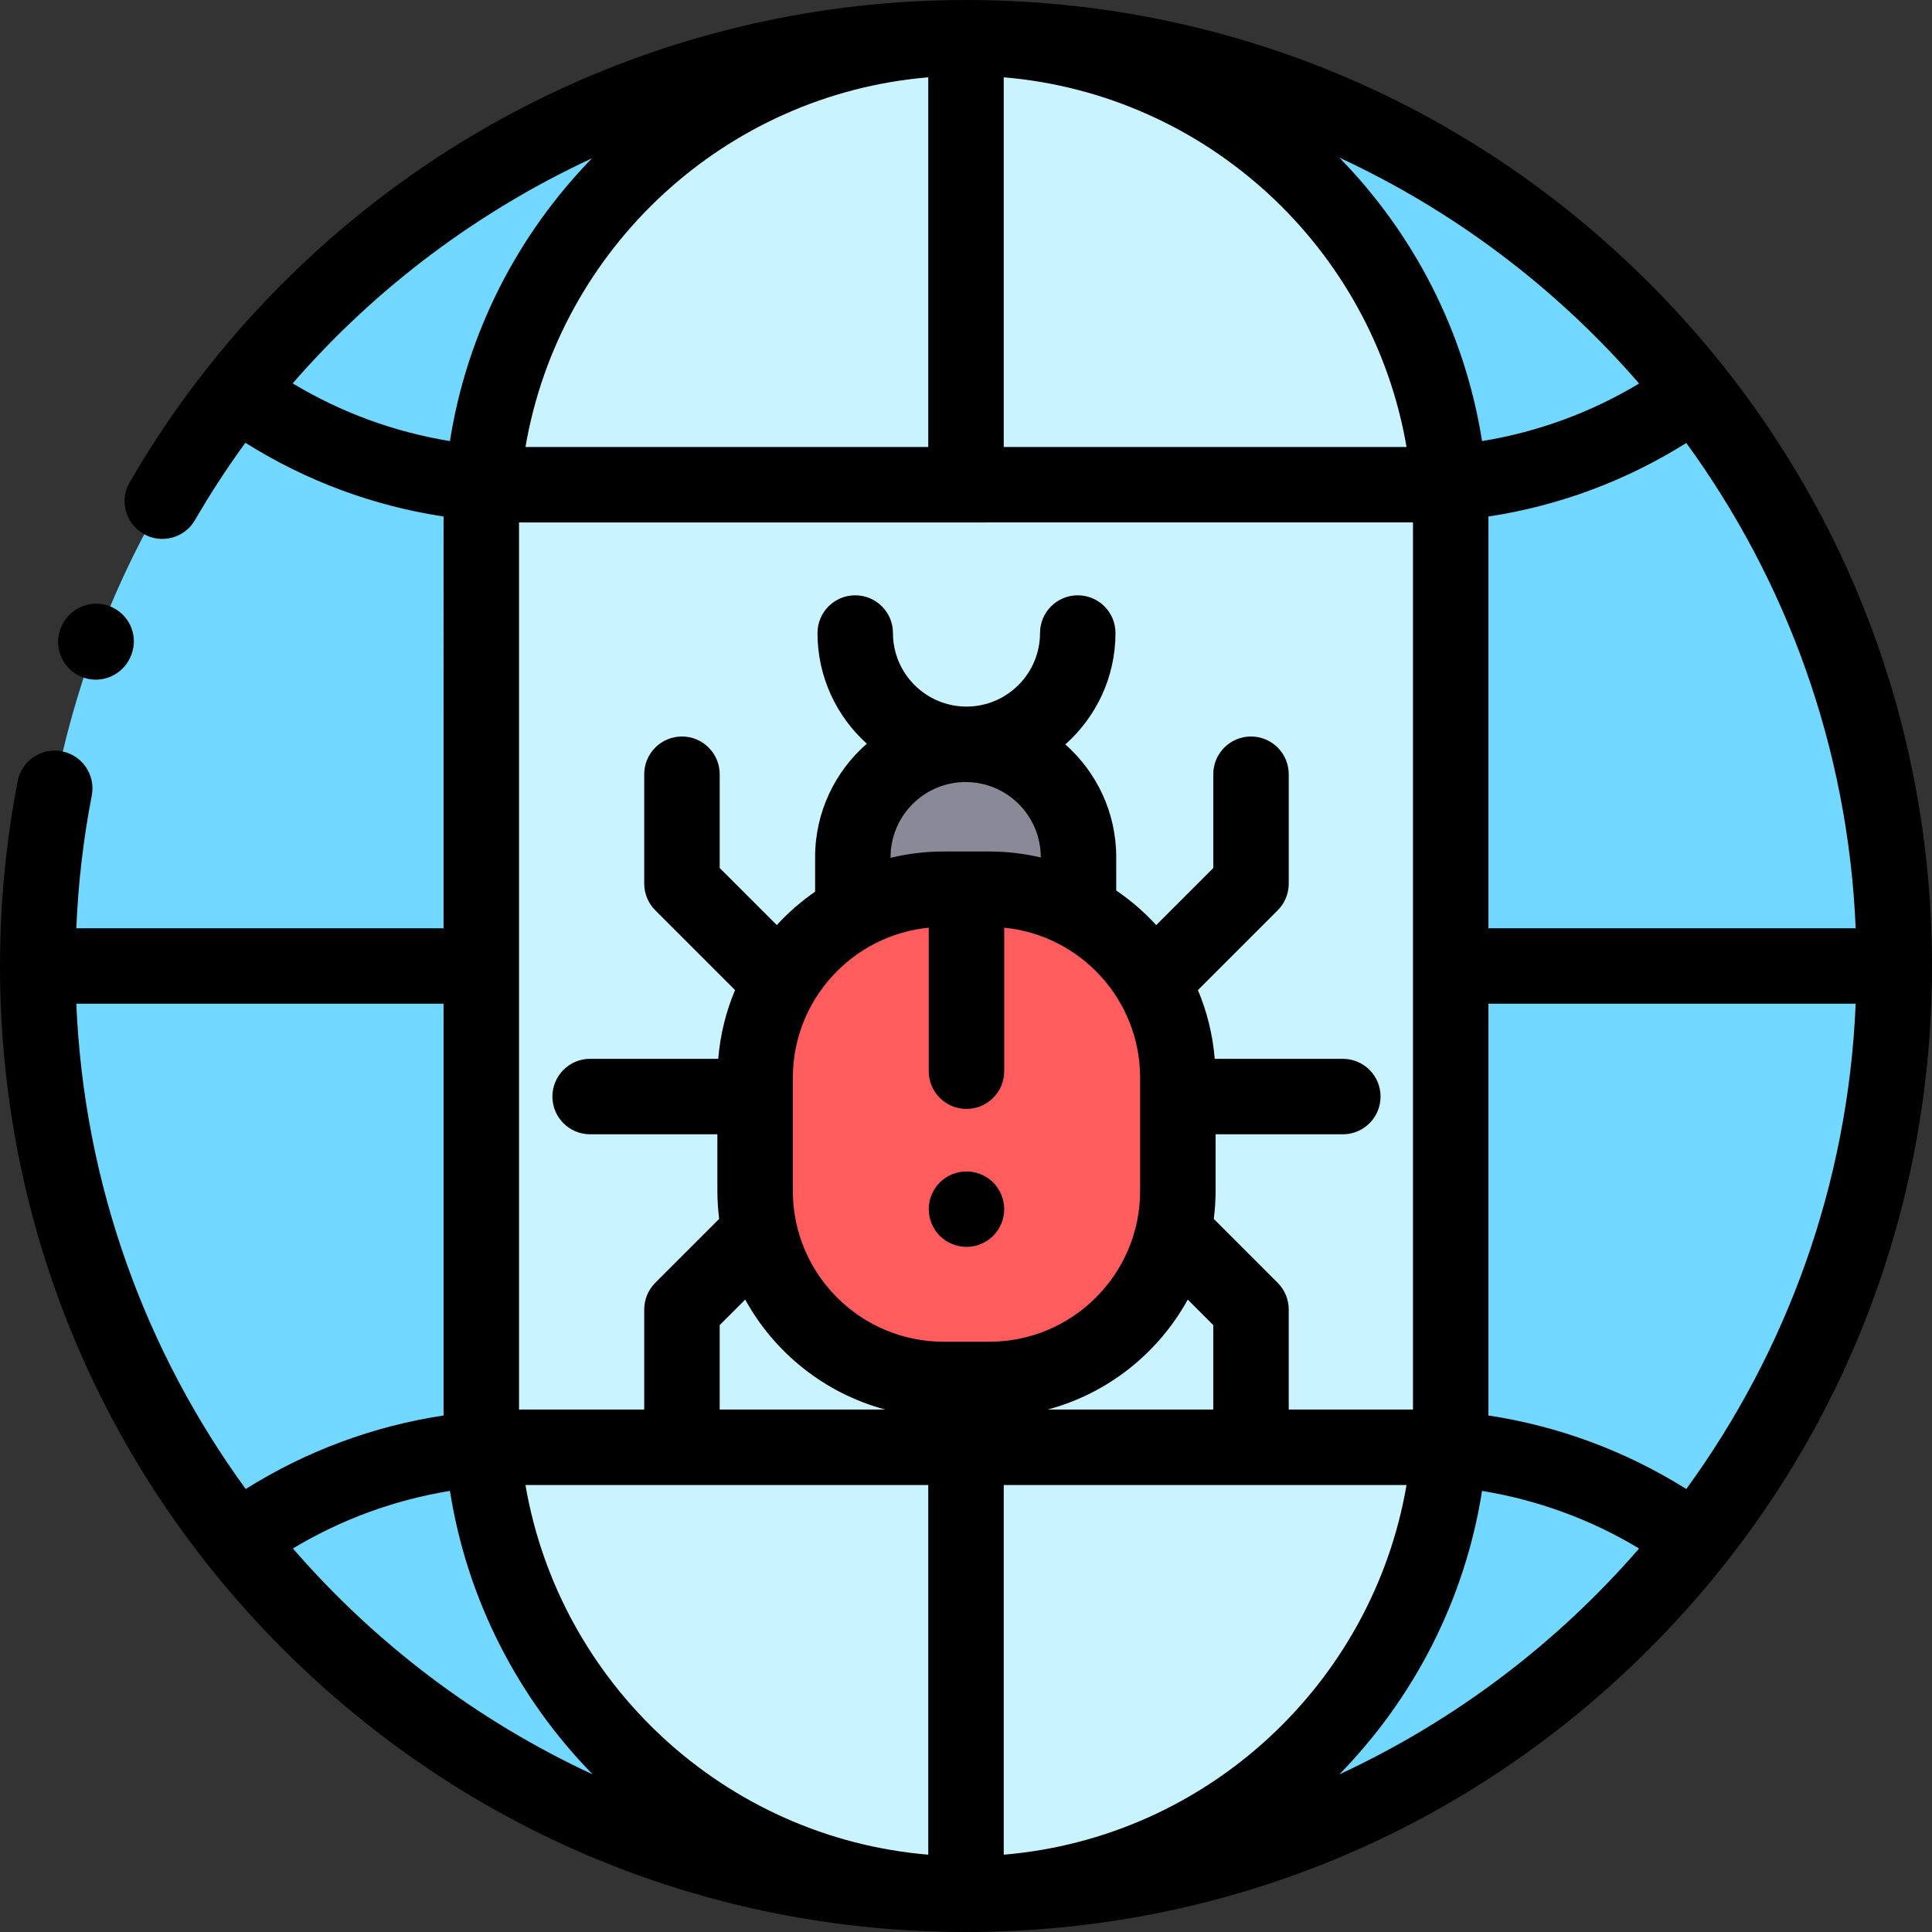
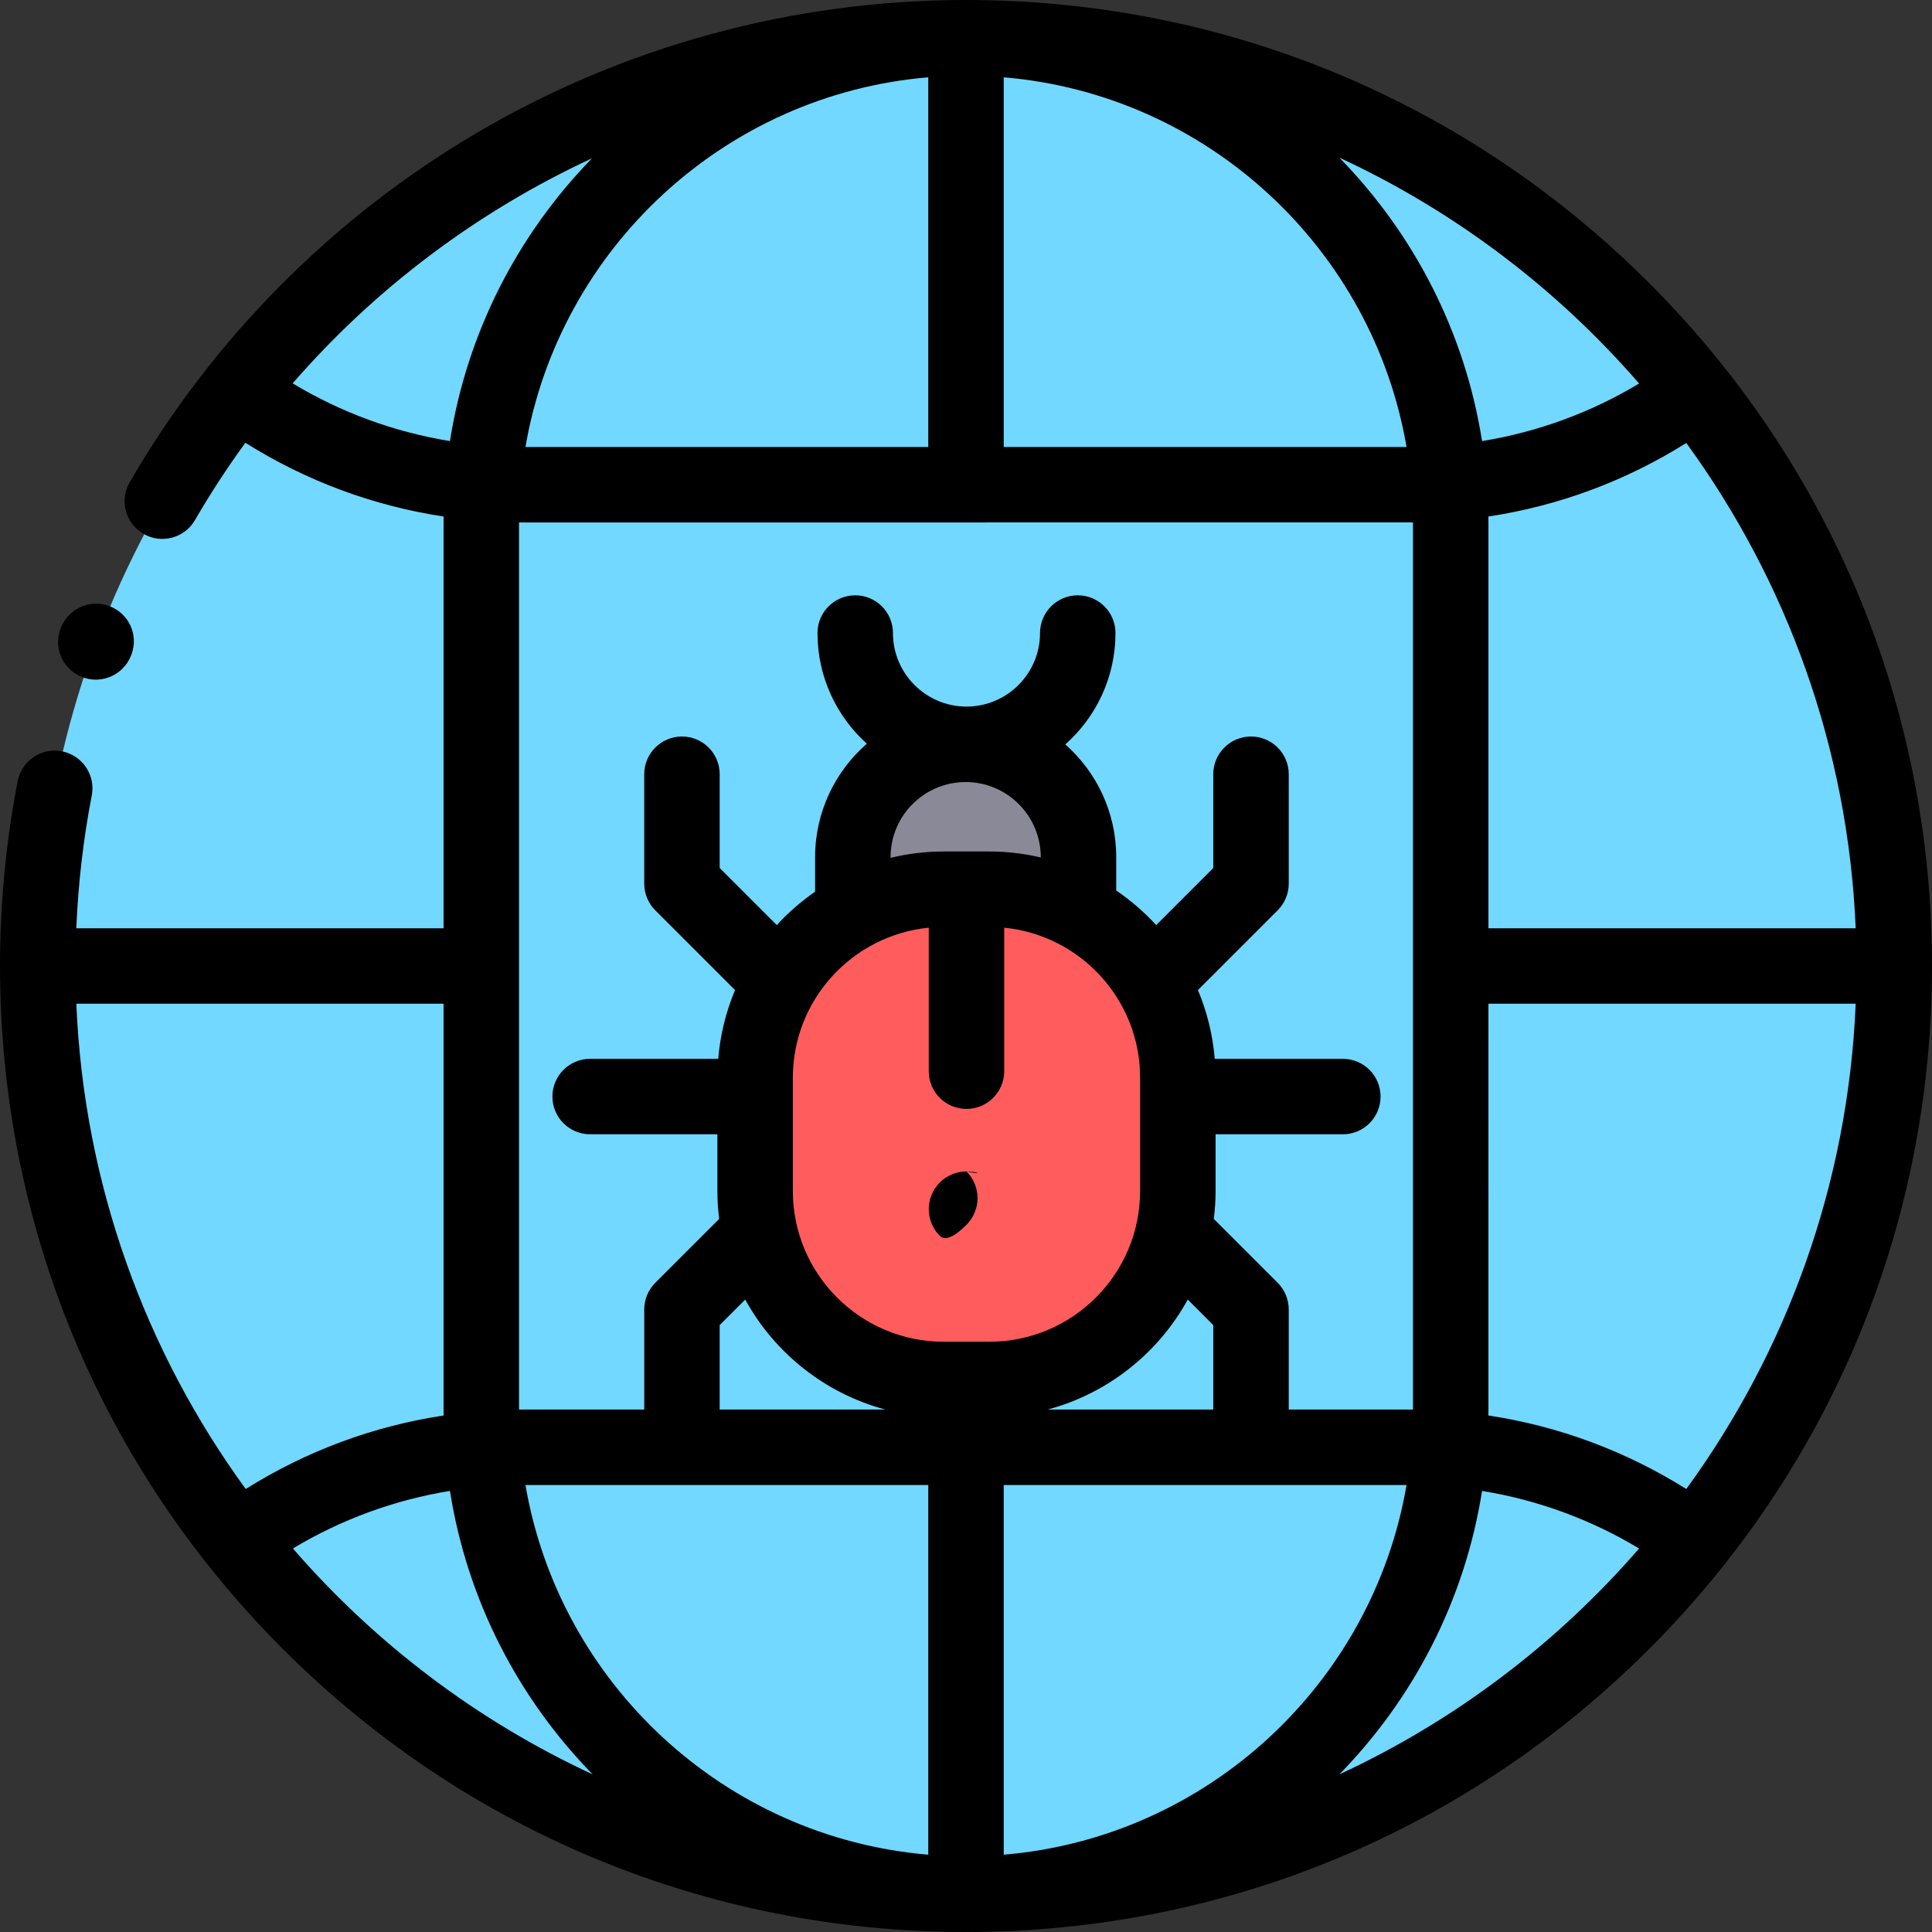
<svg xmlns="http://www.w3.org/2000/svg" version="1.1" id="Capa_1" x="0px" y="0px" viewBox="0 0 512 512" style="enable-background:new 0 0 512 512;" xml:space="preserve">
  <rect x="0" y="0" width="512" height="512" fill="#333333" stroke="none" />
  <circle style="fill:#72D8FF;" cx="256" cy="256" r="246" />
-   <path style="fill:#C9F3FF;" d="M256,10.062L256,10.062c-70.943,0-128.454,57.511-128.454,128.454v234.968  c0,70.943,57.511,128.454,128.454,128.454l0,0c70.943,0,128.454-57.511,128.454-128.454V138.516  C384.454,67.573,326.943,10.062,256,10.062z" />
  <path style="fill:#898998;" d="M226.227,240.142V227.15c0-16.514,13.387-29.901,29.901-29.901l0,0  c16.514,0,29.901,13.387,29.901,29.901v12.735L226.227,240.142z" />
  <path style="fill:#FF5D5D;" d="M312.363,315.618v-30.009c0-27.589-22.365-49.954-49.954-49.954h-12.126  c-27.589,0-49.954,22.365-49.954,49.954v30.009c0,27.589,22.365,49.954,49.954,49.954h12.126  C289.997,365.572,312.363,343.207,312.363,315.618z" />
  <path d="M437.02,74.981C388.667,26.628,324.38,0,256,0c-45.699,0-90.557,12.191-129.724,35.256  C88.265,57.64,56.482,89.643,34.364,127.803c-2.77,4.778-1.141,10.897,3.637,13.667c4.778,2.769,10.897,1.142,13.667-3.637  c4.116-7.101,8.582-13.935,13.359-20.494c16.079,10.103,33.875,16.72,52.54,19.544c-0.006,0.545-0.021,1.087-0.021,1.633V246H20.222  c0.496-11.846,1.859-23.639,4.096-35.177c1.051-5.422-2.493-10.669-7.915-11.72c-5.426-1.052-10.669,2.493-11.72,7.915  C1.576,223.05,0,239.53,0,256c0,68.38,26.628,132.667,74.981,181.019C123.333,485.372,187.62,512,256,512  s132.667-26.628,181.02-74.981C485.372,388.667,512,324.38,512,256S485.372,123.333,437.02,74.981z M446.884,394.605  c-16.056-10.072-33.82-16.669-52.451-19.488c0.006-0.545,0.021-1.087,0.021-1.633V266h97.319  C489.765,313.918,473.405,358.182,446.884,394.605z M394.454,246V138.516c0-0.546-0.014-1.088-0.021-1.633  c18.631-2.818,36.396-9.415,52.453-19.487c26.52,36.423,42.879,80.686,44.888,128.603L394.454,246L394.454,246z M434.377,101.637  c-12.833,7.717-26.902,12.857-41.616,15.257c-4.567-28.996-18.168-55.027-37.819-75.12  C385.509,55.947,412.561,76.461,434.377,101.637z M266,118.461V20.488c53.961,4.533,97.742,45.389,106.748,97.973H266z M246,20.488  v97.973H139.252C148.258,65.877,192.039,25.021,246,20.488z M77.56,101.597c22.033-25.37,49.159-45.647,79.319-59.642  c-19.555,20.069-33.087,46.029-37.641,74.937C104.501,114.488,90.41,109.336,77.56,101.597z M138.519,138.461  c0,0,235.611-0.016,235.934-0.018c0,0.025,0.001,0.049,0.001,0.074v234.968c0,0.025-0.001,0.049-0.001,0.074  c-0.324-0.002-0.647-0.019-0.972-0.019h-31.953v-26.514c0-2.652-1.054-5.196-2.929-7.071l-16.929-16.93  c0.301-2.429,0.474-4.897,0.474-7.406v-15.02h33.719c5.523,0,10-4.477,10-10s-4.477-10-10-10h-33.944  c-0.533-6.407-2.063-12.536-4.459-18.216l21.14-21.141c1.875-1.875,2.929-4.418,2.929-7.071v-28.99c0-5.523-4.477-10-10-10  s-10,4.477-10,10v24.848l-15.13,15.13c-3.157-3.448-6.71-6.527-10.588-9.163v-8.845c0-11.88-5.225-22.557-13.491-29.873  c8.147-7.238,13.294-17.784,13.294-29.514c0-5.523-4.477-10-10-10s-10,4.477-10,10c0,10.745-8.742,19.486-19.486,19.486  s-19.486-8.742-19.486-19.486c0-5.523-4.477-10-10-10s-10,4.477-10,10c0,11.627,5.053,22.093,13.076,29.325  c-8.391,7.32-13.708,18.078-13.708,30.061v9.154c-3.707,2.568-7.116,5.537-10.153,8.854l-15.131-15.13V205.18  c0-5.523-4.477-10-10-10s-10,4.477-10,10v28.99c0,2.652,1.054,5.196,2.929,7.071l21.141,21.141  c-2.396,5.681-3.926,11.809-4.459,18.216h-33.944c-5.523,0-10,4.477-10,10s4.477,10,10,10h33.719v15.02  c0,2.509,0.173,4.977,0.474,7.406l-16.93,16.93c-1.875,1.875-2.929,4.419-2.929,7.071v26.514h-32.212  c-0.323,0-0.644,0.016-0.966,0.018c0-0.025-0.001-0.049-0.001-0.074V138.516c0-0.025,0.001-0.049,0.001-0.074  C137.871,138.445,138.194,138.461,138.519,138.461z M255.91,207.25c10.973,0,19.901,8.927,19.901,19.9v0.084  c-4.379-1.022-8.934-1.579-13.62-1.579h-12.126c-4.841,0-9.544,0.592-14.055,1.68v-0.185  C236.009,216.177,244.937,207.25,255.91,207.25z M321.529,351.167v22.372h-43.872c15.959-4.266,29.316-14.961,37.108-29.136  L321.529,351.167z M302.145,285.609v30.009c0,22.031-17.923,39.954-39.954,39.954h-12.126c-22.031,0-39.954-17.923-39.954-39.954  v-30.009c0-20.703,15.828-37.775,36.017-39.759v38.028c0,5.523,4.477,10,10,10s10-4.477,10-10V245.85  C286.317,247.835,302.145,264.907,302.145,285.609z M197.49,344.403c7.792,14.175,21.149,24.87,37.108,29.136h-43.873v-22.372  L197.49,344.403z M246,393.539v97.973c-53.961-4.533-97.742-45.389-106.748-97.973H246z M266,491.512v-97.973h106.748  C363.742,446.123,319.961,486.979,266,491.512z M117.567,375.116c-18.631,2.818-36.396,9.415-52.453,19.487  C38.594,358.18,22.235,313.917,20.227,266h97.319v107.484C117.546,374.03,117.56,374.572,117.567,375.116z M77.623,410.363  c12.833-7.717,26.902-12.857,41.616-15.257c4.567,28.996,18.168,55.027,37.819,75.12C126.491,456.053,99.439,435.539,77.623,410.363  z M354.942,470.227c19.651-20.094,33.252-46.124,37.819-75.12c14.713,2.4,28.781,7.541,41.614,15.258  C412.56,435.541,385.508,456.054,354.942,470.227z" />
  <path d="M21.934,179.498c1.135,0.42,2.298,0.619,3.443,0.619c4.08,0,7.927-2.526,9.424-6.57l0.054-0.144  c1.918-5.179-0.743-10.886-5.922-12.804c-5.179-1.919-10.95,0.772-12.868,5.951l-0.054,0.144  C14.094,171.873,16.754,177.579,21.934,179.498z" />
-   <path d="M256.13,310.44c-2.63,0-5.21,1.07-7.07,2.93c-1.87,1.86-2.93,4.44-2.93,7.07c0,2.64,1.06,5.21,2.93,7.07  c1.86,1.87,4.44,2.93,7.07,2.93s5.21-1.06,7.07-2.93c1.86-1.86,2.93-4.43,2.93-7.07c0-2.63-1.07-5.21-2.93-7.07  C261.34,311.51,258.76,310.44,256.13,310.44z" />
+   <path d="M256.13,310.44c-2.63,0-5.21,1.07-7.07,2.93c-1.87,1.86-2.93,4.44-2.93,7.07c0,2.64,1.06,5.21,2.93,7.07  s5.21-1.06,7.07-2.93c1.86-1.86,2.93-4.43,2.93-7.07c0-2.63-1.07-5.21-2.93-7.07  C261.34,311.51,258.76,310.44,256.13,310.44z" />
  <g>
</g>
  <g>
</g>
  <g>
</g>
  <g>
</g>
  <g>
</g>
  <g>
</g>
  <g>
</g>
  <g>
</g>
  <g>
</g>
  <g>
</g>
  <g>
</g>
  <g>
</g>
  <g>
</g>
  <g>
</g>
  <g>
</g>
</svg>